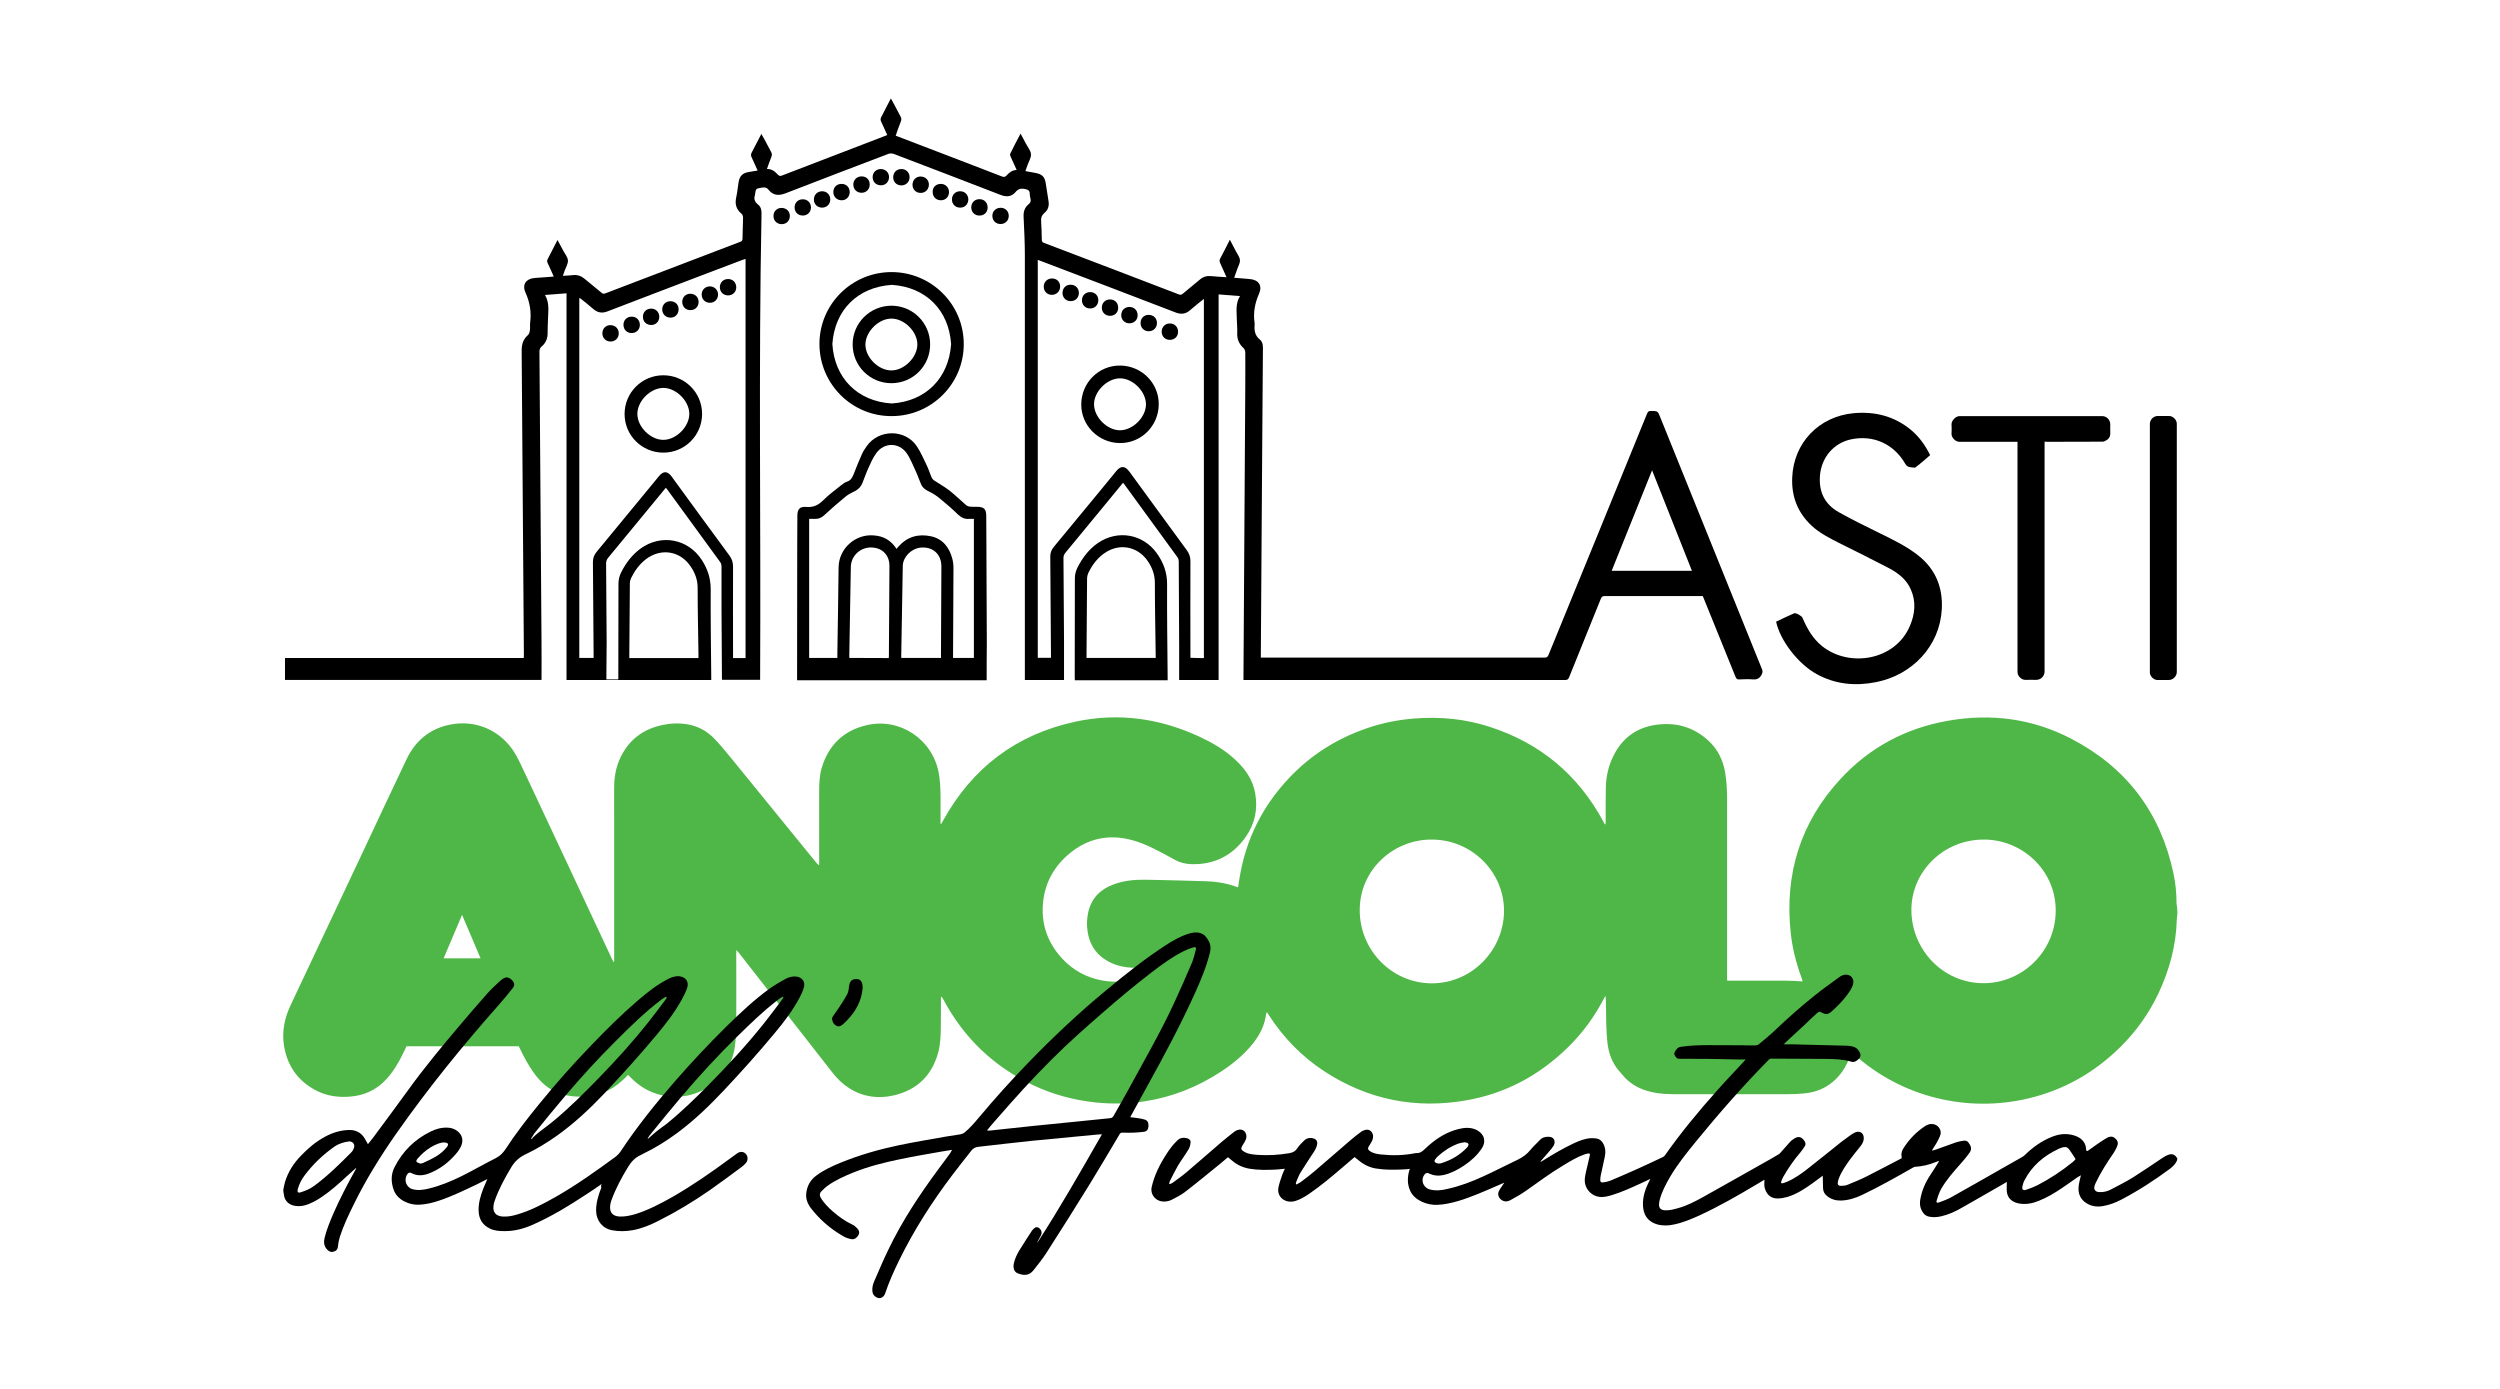
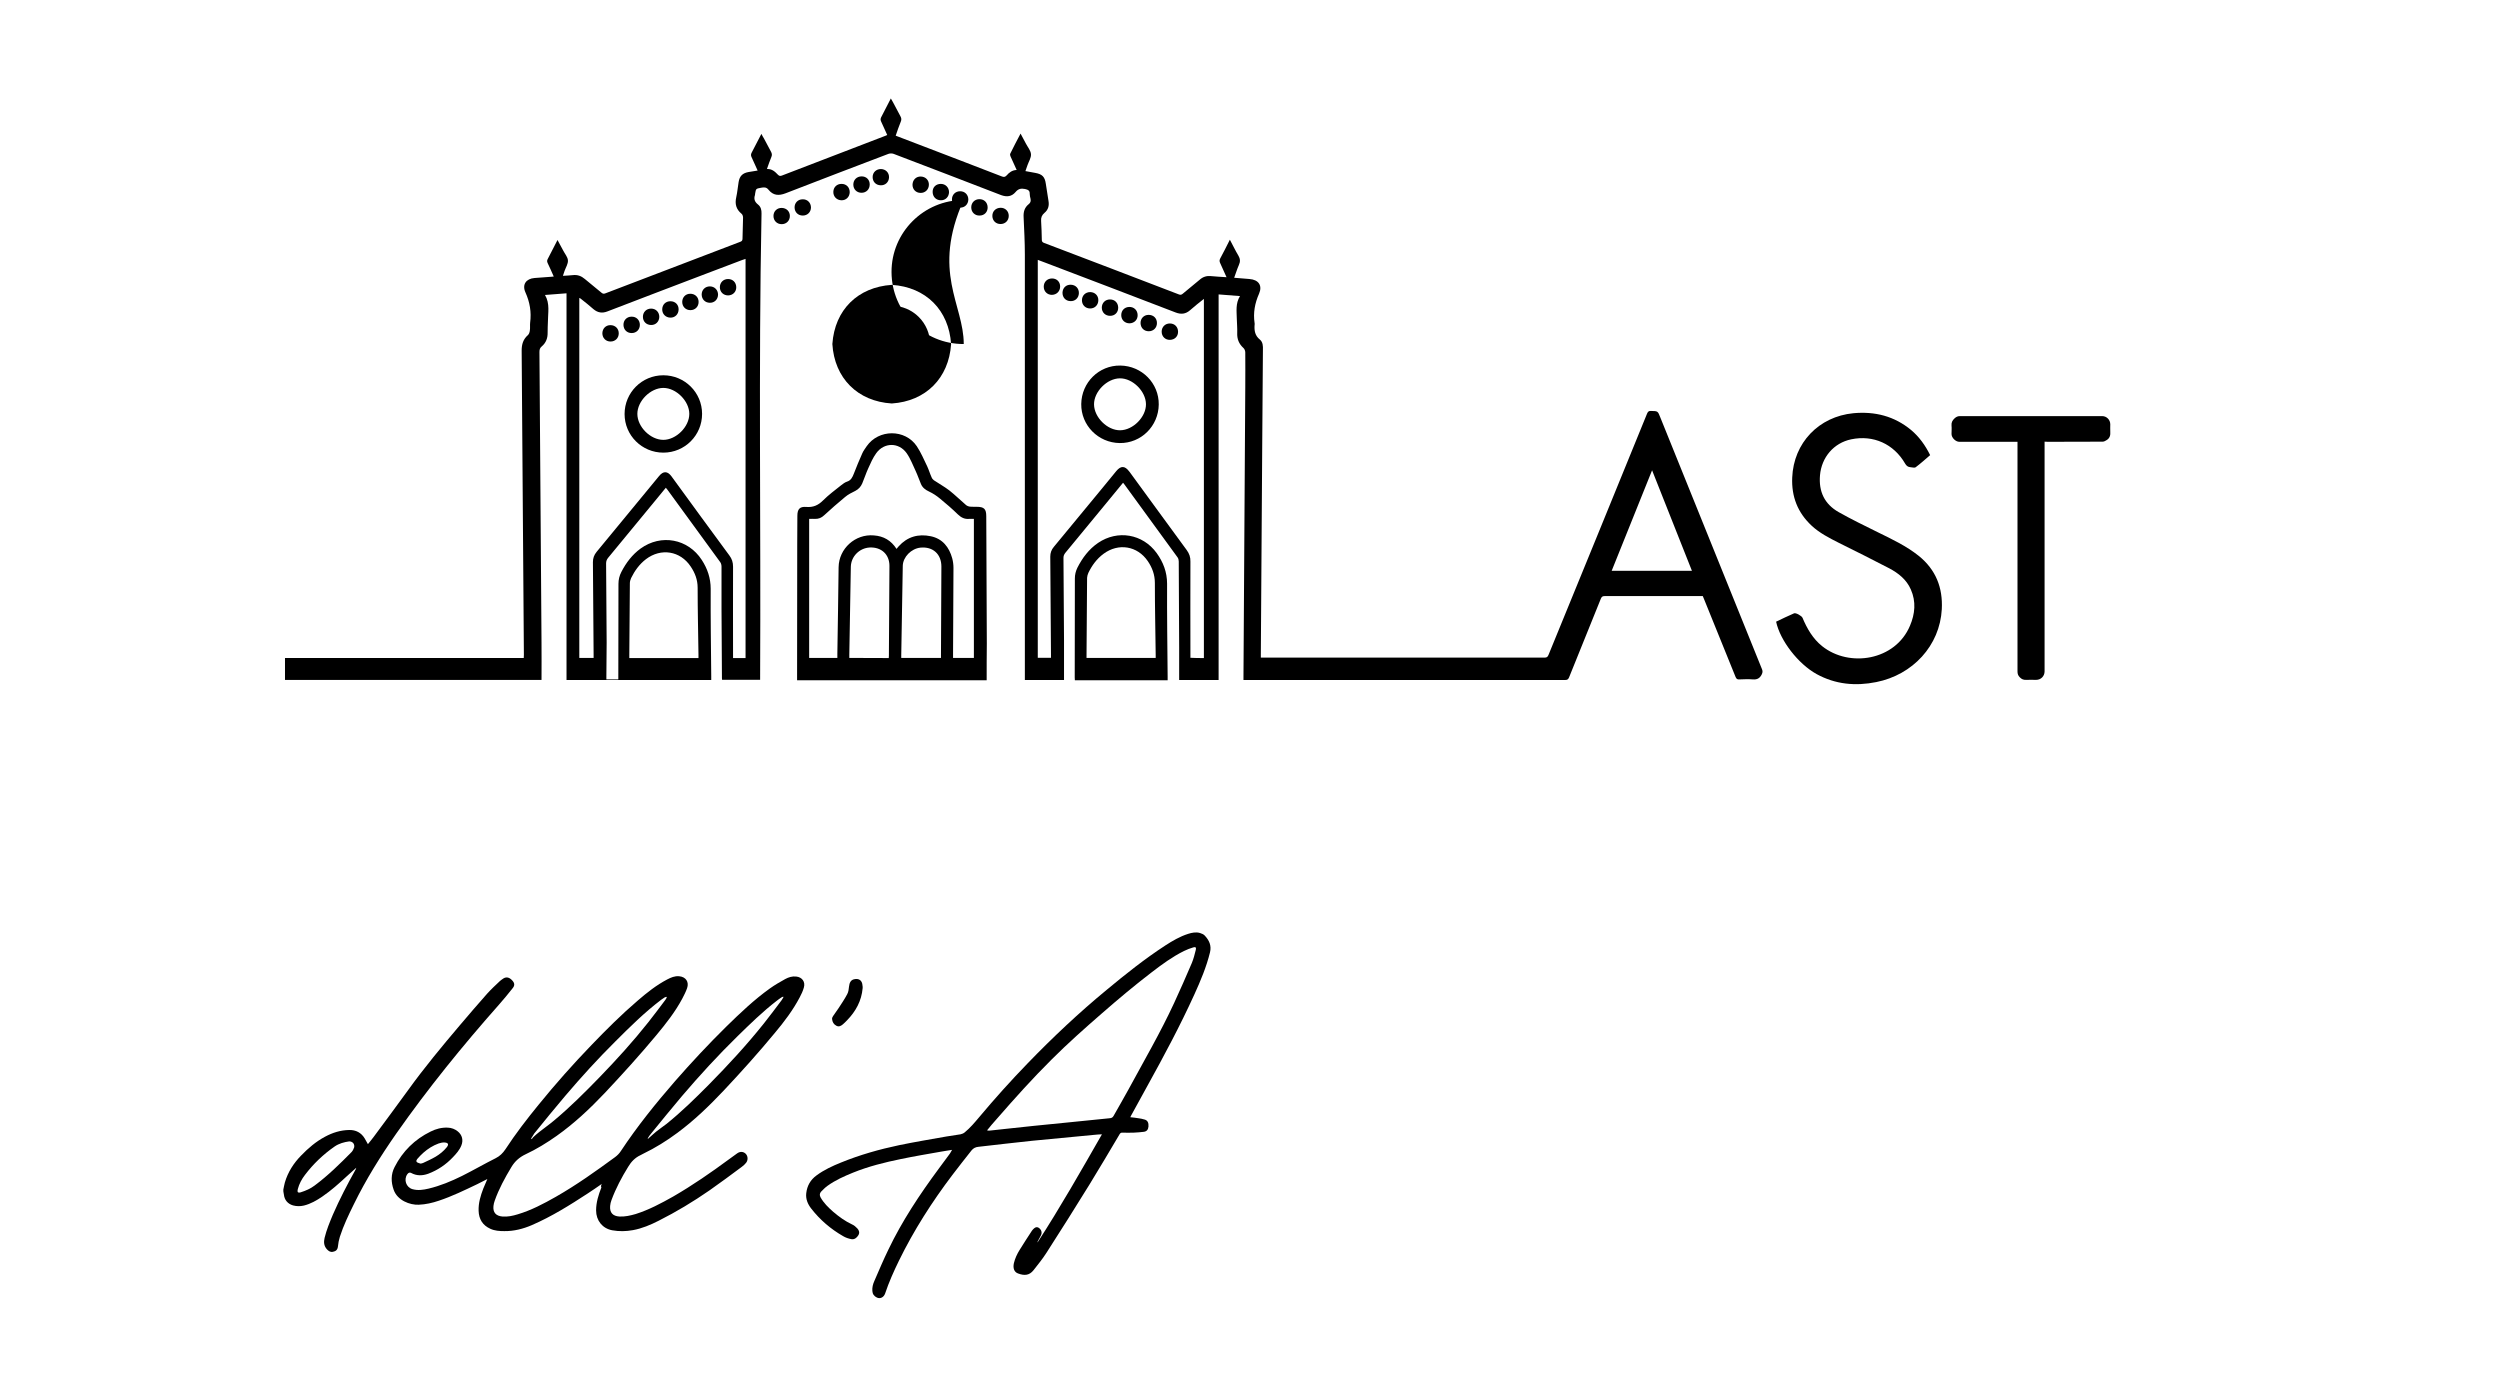
<svg xmlns="http://www.w3.org/2000/svg" version="1.1" id="Livello_1" x="0px" y="0px" viewBox="0 0 1800 1000" style="enable-background:new 0 0 1800 1000;" xml:space="preserve">
  <style type="text/css">
	.st0{fill:#4FB747;}
</style>
  <g>
-     <path class="st0" d="M1567.7,657.9c-0.1,1.4-0.4,2.8-0.4,4.2c-0.5,18.7-5.3,36.3-13.2,53.1c-6.8,14.4-15.9,27.2-27.2,38.4   c-18.6,18.5-40.7,31.1-66.2,37.2c-44.2,10.6-91.5-0.8-125.8-31.7c-0.5-0.5-1.1-0.9-1.9-1.6c-0.3,1-0.6,1.7-0.9,2.5   c-2.7,8.2-7.2,15.1-14.2,20.3c-5.8,4.3-12.3,6.4-19.4,7c-3.8,0.4-7.7,0.5-11.5,0.5c-27.6,0-55.2,0-82.8,0c-6.7,0-13.2-0.7-19.6-2.8   c-6.3-2.1-11.7-5.5-16-10.6c-0.8-1-1.7-2-2.5-2.9c-5.4-6-7.9-13.2-8.8-21.1c-0.9-8.8-0.9-17.5-1-26.3c0-2.3,0-4.6-0.3-7.1   c-0.3,0.5-0.7,1.1-1,1.6c-6.8,13.2-15.4,25-26,35.4c-20.5,20.1-44.7,33.2-73,38.2c-36.8,6.5-71.1-0.4-102.4-20.8   c-16.2-10.6-29.5-24.2-40-40.5c-0.4-0.6-0.8-1.2-1.2-1.8c-0.1-0.1-0.3-0.1-0.5-0.2c-0.3,1.7-0.6,3.4-1,5.1   c-1.6,6.9-5,12.7-9.4,18.1c-6.6,8-14.5,14.4-23.2,20c-16.5,10.7-34.5,17.8-53.9,20.8c-12,1.9-24,2.1-36.1,0.8   C772.8,792,758,788,744,781.4c-28.4-13.4-50-34-64.8-61.8c-0.4-0.7-0.8-1.5-1.7-2.1c0,0.6,0,1.2,0,1.8c0,6.8,0,13.6-0.1,20.4   c-0.1,6.2-0.3,12.5-2,18.5c-4.6,16.4-15.3,26.6-31.9,30.5c-11.3,2.6-22.3,1.1-32.2-5.3c-4.5-2.9-8.3-6.5-11.6-10.7   c-18.5-23.6-36.9-47.3-55.4-70.9c-4.1-5.3-8.3-10.6-12.4-15.9c-0.4-0.5-0.9-1-1.7-1.9c-0.1,1.3-0.1,2.1-0.1,2.9   c0,17.1,0.1,34.2,0,51.3c0,4.9-0.3,9.8-0.9,14.6c-1.7,14-9.3,24.3-21.4,31.2c-17.2,9.8-38.8,6.7-52.8-7.3c-0.9-0.9-1.8-1.8-2.8-2.8   c-1.3,1.4-2.5,2.7-3.8,3.8c-9.1,8.4-19.8,12.3-32.2,11.9c-5.8-0.2-11.4-1.2-16.7-3.7c-6.3-3.1-11.1-7.8-15.1-13.4   c-3.9-5.4-7-11.2-9.9-17.2c-0.3-0.6-0.6-1.3-1-2c-26.8,0-53.7,0-80.8,0c-0.7,1.4-1.4,3-2.2,4.6c-3.3,6.9-7.1,13.4-12.3,19.1   c-7.2,7.8-16.1,11.9-26.6,12.6c-7.9,0.6-15.5-0.4-22.7-3.8c-13.8-6.7-21.9-17.7-24.4-32.8c-1.7-10.3,0.4-20.1,4.8-29.4   c17.1-36.3,34.2-72.5,51.3-108.8c10.7-22.8,21.4-45.6,32.2-68.3c6.2-12.9,16.2-21.5,30.4-24.6c19-4.2,37.7,3.9,47.7,20.7   c3,5.1,5.4,10.7,8,16.1c20.6,43.8,41.1,87.7,61.6,131.5c0.4,0.8,0.8,1.6,1.3,2.6c0.6-1,0.4-1.8,0.4-2.6c0-33.6,0-67.2,0-100.7   c0-7.8-0.1-15.7,0-23.5c0.1-8.3,1.9-16.2,6-23.4c6.3-11.3,16.1-17.9,28.7-20.6c6.2-1.3,12.4-1.5,18.6-0.4c7.6,1.4,14,5.1,19.2,10.6   c4.1,4.3,7.9,9,11.7,13.6c20.5,25.1,40.9,50.2,61.3,75.3c0.5,0.7,1.1,1.3,2.1,1.9c0-0.8,0-1.7,0-2.5c0-16.8,0-33.6,0-50.4   c0-5.8,0.2-11.6,1.8-17.1c4.9-16.5,15.8-27.1,32.5-30.9c23.7-5.5,47,10,51.7,33.9c1.1,5.6,1.3,11.3,1.4,16.9c0,6,0,12,0,18   c0,0.8,0,1.5,0,2.3c0.1,0,0.3,0.1,0.4,0.1c0.5-0.8,0.9-1.6,1.4-2.4c21-38.1,52.7-62.1,95.3-71.3c31-6.7,60.9-2.4,89.5,10.9   c9.2,4.3,18,9.4,25.5,16.4c7.2,6.6,12.6,14.3,14.4,24c2.1,11.5-0.1,22.2-6.8,31.7c-9.4,13.4-22.5,20-38.9,19.6   c-4.4-0.1-8.5-1.1-12.4-3.3c-5.1-2.9-10.4-5.7-15.7-8.3c-8.6-4.2-17.6-7.3-27.3-7.7c-12.2-0.4-22.9,3.7-32.3,11.4   c-10.9,9-17.6,20.5-19.2,34.6c-1.8,15.7,2.9,29.6,13.6,41.2c7.8,8.4,17.4,13.7,28.7,15.8c11.4,2.1,22.3,0.6,32.5-5.1   c1.9-1.1,3.8-2.2,5.6-3.7c-0.8,0-1.5-0.1-2.3-0.1c-5-0.1-9.9,0-14.9-0.3c-6.5-0.4-12.8-2.1-18.4-5.7c-7.4-4.7-11.5-11.6-12.8-20.1   c-0.8-5-0.6-9.9,0.6-14.8c2.4-9.7,8.8-15.9,18-19.3c7.2-2.7,14.7-3.5,22.4-3.4c3.6,0,7.2,0.1,10.8,0.2c11.2,0.3,22.4,0.5,33.6,0.9   c5.7,0.2,11.3,0.9,16.8,2.4c2,0.5,3.9,1.3,6.1,2c0.3-2.2,0.7-4.3,1-6.4c4.5-27.8,16.4-51.9,35.8-72.4   c15.6-16.5,34.3-28.3,55.8-35.7c11.2-3.9,22.8-6.2,34.7-7.1c18.3-1.4,36.3,0.3,53.8,6c36.4,11.7,63.7,34.5,81.9,68.2   c0.3,0.6,0.6,1.1,0.9,1.7c0.1,0.1,0.2,0.2,0.6,0.5c0.1-0.7,0.2-1.3,0.2-1.8c0-8.3-0.1-16.6,0.1-24.9c0.2-7.6,1.7-14.9,5-21.8   c6.3-13.4,16.8-21.5,31.7-23.4c14-1.9,26.5,1.8,37,11.3c6.8,6.2,10.7,14.1,12.2,23.1c1.1,6.4,1.4,12.9,1.4,19.3   c0,42.4,0,84.8,0,127.1c0,1,0,2.1,0,3.4c1,0,2,0.1,2.9,0.1c13.2,0,26.4,0,39.6,0c3.9,0,7.8,0.3,11.9,0.5c-0.2-0.8-0.4-1.4-0.6-2.1   c-4-10.7-6.8-21.7-8-33c-4.5-42.2,7-79.5,36-110.8c21-22.7,47.1-36.5,77.5-41.8c30.9-5.4,60.7-1.5,88.5,13   c39.7,20.6,64.3,53.1,73.6,97c1.5,7,2.2,14.2,2.2,21.4c0,0.8,0.2,1.5,0.3,2.3C1567.7,654.3,1567.7,656.1,1567.7,657.9z M1031,604.5   c-27-0.3-52,21.1-52,50.8c0,28.9,23.1,52.6,51.8,52.7c29.2,0,52-24.1,52.1-52.2C1082.9,627.6,1059.5,604.5,1031,604.5z    M1428.1,604.5c-28.5,0-51.8,22.7-51.9,50.4c-0.1,28.6,22.6,53,51.9,53c28.6,0,52.1-23.5,52-52.4   C1480.1,625.7,1454.9,604.2,1428.1,604.5z M319.4,690c9.1,0,17.7,0,26.6,0c-4.4-10.5-8.8-20.7-13.3-31.3   C328.2,669.4,323.9,679.5,319.4,690z" />
-   </g>
+     </g>
  <g>
    <path d="M204,856.5c0.4-1.7,0.6-3.4,1.1-5.1c2.2-7.5,6.3-13.9,11.7-19.4c5.1-5.3,10.7-10.1,17.3-13.6c5.4-2.9,11.1-4.7,17.3-4.8   c4.8-0.1,8.7,1.9,11.2,6.1c0.8,1.3,1.5,2.6,2.3,4.1c1.4-1.8,2.9-3.5,4.2-5.3c8.3-11.2,16.6-22.4,24.8-33.7   c11.6-16.1,24.3-31.4,37.1-46.5c6.5-7.6,13-15.3,19.7-22.8c2.9-3.2,6.1-6.2,9.3-9.2c0.8-0.7,1.7-1.3,2.6-1.9   c2.1-1.2,4.2-0.7,6.2,1.5c1.7,1.8,2,3.5,0.4,5.5c-3.2,4-6.4,8-9.8,11.8c-26.3,29.7-51.3,60.5-74.1,93c-11.3,16.2-21.8,33-30.5,50.8   c-3.8,7.7-7.5,15.4-10.1,23.5c-0.7,2.3-1.2,4.7-1.4,7.1c-0.3,2.3-1.5,3.3-3.6,3.7c-1.9,0.4-3.2-0.6-4.4-1.9   c-2.1-2.4-2.3-5.1-1.6-8.1c1.4-5.8,3.7-11.3,6-16.8c4.8-11,10.3-21.6,16.1-32c0.3-0.5,0.6-1,0.7-1.7c-2.3,2-4.5,4.1-6.8,6.1   c-5.6,5.2-11.3,10.3-17.6,14.6c-4.1,2.8-8.4,5.3-13.3,6.5c-2.6,0.6-5.2,0.6-7.8-0.1c-3.8-1.1-6.2-3.9-6.6-7.9   c0-0.4-0.2-0.8-0.2-1.1C204,858.3,204,857.4,204,856.5z M251.4,821.8c-3.6,0.5-7.3,1.5-10.5,3.7c-8.2,5.7-15.3,12.5-21.3,20.4   c-2.4,3.1-4.2,6.5-5.2,10.3c-0.2,0.7-0.3,1.8,0.1,2.2c0.4,0.4,1.5,0.3,2.2,0c3.5-1.1,6.9-2.6,9.8-4.8c9.7-7.2,18.3-15.7,26.7-24.2   c0.8-0.9,1.4-2.1,1.8-3.3C255.5,823.7,253.9,821.8,251.4,821.8z" />
    <path d="M433.3,852.4c-3.5,2.4-6.7,4.7-10,6.8c-13,8.5-26.1,16.7-40.4,22.9c-6.3,2.7-12.9,4.4-19.8,4.3c-3.4,0-6.9-0.2-10.1-1.7   c-5.5-2.5-8.2-6.9-8.4-12.9c-0.2-5.6,1.4-10.9,3.4-16.1c0.9-2.2,1.9-4.4,2.9-6.8c-2.6,1.3-5,2.5-7.3,3.7c-9,4.3-18,8.7-27.6,11.9   c-4.7,1.6-9.5,2.7-14.5,2.9c-6.3,0.3-15.5-3.1-18.1-10.9c-1.9-5.4-2-11,0.7-16.2c5.8-11.4,14.5-20,26-25.6c3.8-1.9,7.9-3,12.3-2.8   c2.7,0.1,5.1,1,7.2,2.7c3.2,2.6,4.1,6.3,2.6,10.1c-1.3,3.3-3.7,6-6.1,8.5c-5,5.3-10.9,9.3-17.8,11.9c-4.2,1.5-8.3,1.6-12.3-0.6   c-1-0.5-1.9-0.2-2.7,0.9c-2.8,3.9-0.9,9.5,3.7,10.8c3.9,1.1,7.8,0.5,11.6-0.4c8.4-2,16.3-5.3,24-9.1c8.2-4.1,16.1-8.7,24.3-12.8   c3-1.5,5.1-3.6,7-6.4c7.3-11.2,15.5-21.8,23.9-32.1c12.1-14.9,24.8-29.2,38.1-43c10.7-11.1,21.6-22,33.3-32   c6.6-5.7,13.4-11.1,21.2-15.2c2.7-1.4,5.4-2.6,8.6-2.3c4.8,0.4,7.3,4.1,5.7,8.6c-0.9,2.6-2.2,5.1-3.5,7.6   c-5.1,9.5-11.7,17.9-18.6,26.2c-11.9,14.3-24.4,28.1-37.2,41.7c-10.7,11.3-22,21.9-34.7,30.9c-7.1,5-14.4,9.5-22.3,13.2   c-4.4,2.1-7.7,5-10.2,9.2c-4.7,7.8-9,15.7-12,24.2c-0.4,1.2-0.8,2.5-0.9,3.8c-0.5,4.7,1.8,7.2,6.5,7.6c3.8,0.3,7.4-0.5,11-1.6   c9.7-2.9,18.6-7.6,27.4-12.6c14.9-8.5,28.9-18.5,42.7-28.6c1.6-1.2,3-2.6,4.1-4.3c11.7-17.7,25-34.2,38.9-50.2   c11.9-13.6,24.2-26.8,37.1-39.5c9.9-9.7,20-19.3,31.3-27.4c3.5-2.5,7.3-4.7,11.1-6.8c2.4-1.3,5-2.1,7.8-1.8   c4.3,0.4,6.8,3.8,5.6,7.9c-0.7,2.5-1.8,4.9-3,7.1c-4.9,9.3-11.2,17.6-17.9,25.6c-11.9,14.4-24.3,28.2-37.1,41.8   c-10.3,10.9-21,21.2-33,30.1c-7.8,5.8-16,10.9-24.7,15.1c-0.6,0.3-1.3,0.7-1.9,1c-3.9,1.8-6.7,4.7-8.9,8.4   c-4.7,7.6-8.9,15.5-12,23.9c-0.5,1.4-0.9,2.8-1,4.3c-0.4,4.8,1.9,7.3,6.7,7.6c4,0.2,7.9-0.7,11.7-1.8c9.5-3,18.3-7.7,27-12.6   c14-8.1,27.3-17.3,40.3-26.9c1.9-1.4,3.9-2.8,5.8-4.2c2.1-1.5,4.5-1.3,6.1,0.3c1.7,1.7,1.8,4.6,0.3,6.5c-0.9,1.1-2,2.2-3.2,3   c-7.7,5.7-15.3,11.4-23.2,16.9c-11.7,8.1-23.8,15.4-36.5,21.8c-5.9,3-12,5.6-18.6,6.8c-5,0.9-9.9,1-14.9,0.1   c-7-1.3-11.6-7-11.6-14.3c0-5.8,1.7-11.2,3.8-16.5C432.5,854.2,432.8,853.4,433.3,852.4z M382.4,819.7c0.2,0.2,0.3,0.3,0.5,0.5   c0.3-0.4,0.5-0.9,0.8-1.2c1.5-1.4,3-2.8,4.6-4c3.5-2.8,7.3-5.4,10.7-8.3c11.5-9.6,22.1-20.2,32.5-30.9   c12.4-12.8,24.3-25.9,35.3-39.8c4.2-5.3,8.2-10.7,12.2-16c0.5-0.6,0.8-1.3,1.1-2c-0.1-0.1-0.2-0.2-0.3-0.3   c-0.4,0.1-0.8,0.2-1.2,0.4c-0.8,0.5-1.7,1.1-2.5,1.7c-12,9.1-22.7,19.7-33.3,30.3c-12.5,12.4-24.4,25.5-35.8,38.9   c-7.6,8.9-15,18.1-22.4,27.2C383.9,817.3,383.2,818.6,382.4,819.7z M466.3,819.7c0.1,0.1,0.2,0.2,0.3,0.2c0.3-0.2,0.5-0.5,0.8-0.7   c1.7-1.5,3.3-3,5-4.4c2.4-1.9,5-3.7,7.5-5.6c10.8-8.7,20.8-18.5,30.6-28.4c13.8-14,27.1-28.4,39.4-43.8c4.4-5.5,8.6-11.2,12.9-16.9   c0.5-0.7,0.9-1.5,1.3-2.2c-0.1-0.1-0.2-0.2-0.2-0.3c-0.4,0.2-0.9,0.2-1.2,0.5c-1.2,0.8-2.4,1.6-3.5,2.5   c-10.1,7.8-19.2,16.7-28.3,25.6c-14,13.7-27.2,28.1-39.9,43c-7.5,8.8-14.7,17.8-22,26.7C467.9,817.1,467.1,818.4,466.3,819.7z    M302.8,837.8c0.6-0.1,1.3-0.2,1.9-0.5c3-1.4,6.1-2.8,9-4.5c3-1.8,5.7-4,7.9-6.7c1.7-2.1,1.2-3.3-1.4-3.5c-1.4-0.1-3,0.2-4.4,0.7   c-4.1,1.5-7.7,3.8-10.9,6.6c-1.6,1.4-3.1,3-4.5,4.6c-1.1,1.4-0.7,2.4,1.1,2.9C301.9,837.6,302.3,837.7,302.8,837.8z" />
    <path d="M621.1,711.5c-0.8,9.1-4.9,16.6-11.2,23.1c-1,1-1.9,2-3,2.9c-1.3,1.1-2.8,2-4.6,1.1c-2-1-3-2.7-3.2-4.9   c-0.1-0.7,0.3-1.5,0.7-2.1c1.3-2,2.8-3.9,4.1-5.9c2.1-3.2,4.3-6.5,6.1-9.9c0.9-1.6,1.1-3.6,1.3-5.5c0.3-2.8,1.3-4.6,3.5-5.2   c3.6-0.9,6,0.8,6.2,4.5C621.2,710.3,621.1,710.9,621.1,711.5z" />
  </g>
  <g>
    <path d="M685.5,827.9c-2.9,0.5-5.4,0.8-8,1.3c-9.6,1.7-19.2,3.3-28.8,5.3c-11.7,2.4-23.4,5.3-34.5,9.8c-6.4,2.6-12.7,5.4-18.4,9.5   c-1.7,1.2-3.1,2.7-4.6,4.2c-1.1,1.2-1.2,2.6-0.4,4.1c2.3,4.1,5.6,7.3,9,10.3c4.2,3.6,8.6,6.8,13.7,9.2c1.4,0.6,2.7,1.7,3.8,2.9   c1.3,1.4,1.8,3.1,0.7,4.9c-1.1,1.8-2.8,3.2-5,2.8c-2.1-0.4-4.2-1.1-6-2.2c-8.9-5.1-16.6-11.7-22.9-19.8c-2.5-3.2-4.1-6.9-3.6-11.1   c0.6-5.3,3-9.6,7.4-12.8c5.4-4,11.5-6.8,17.7-9.3c13.5-5.5,27.6-9.5,41.9-12.5c11.2-2.3,22.5-4.2,33.8-6.2c3.4-0.6,6.9-1,10.3-1.6   c1-0.2,2.2-0.7,3-1.4c3.9-3.2,7.1-7,10.3-10.8c11.3-13.5,23-26.5,35.2-39.1c18-18.6,36.8-36.3,56.7-52.7   c13.6-11.3,27.4-22.3,42.3-32c5.1-3.3,10.4-6.4,16.3-8.3c2.8-0.9,5.8-1.5,8.7-0.6c1.2,0.4,2.5,0.9,3.3,1.8c3.2,3.4,5,7.2,3.8,12.1   c-2.6,10.6-6.8,20.5-11.3,30.4c-10.2,22.4-21.8,44.1-33.7,65.6c-4,7.2-7.9,14.3-11.8,21.5c-0.2,0.3-0.3,0.7-0.6,1.2   c2,0.2,3.8,0.4,5.6,0.7c1.6,0.2,3.2,0.5,4.8,1c2.1,0.6,2.9,2.4,2.7,5c-0.2,2.2-1.2,3.5-3.3,3.8c-2.4,0.3-4.8,0.5-7.2,0.6   c-2.8,0.1-5.6,0.1-8.4,0c-0.9,0-1.3,0.3-1.8,1c-7.2,12.1-14.4,24.4-21.8,36.4c-10.2,16.5-20.5,32.9-31,49.2   c-2.8,4.4-6.1,8.4-9.3,12.5c-2.9,3.6-6.3,4.1-11.1,2.3c-2.8-1-3.8-3.8-3-7.4c0.8-3.4,2.3-6.6,4.1-9.5c2.9-4.7,5.9-9.3,8.9-13.9   c0.5-0.7,1.1-1.3,1.7-1.8c1.2-1,2.5-1,3.7,0.1c1.7,1.5,2,3.5,0.9,5.4c-0.7,1.2-1.3,2.4-2,3.7c-0.2,0.3-0.3,0.7-0.3,1.1   c16.4-25.3,31.3-51.5,46.4-77.9c-2.1,0.1-3.9,0.2-5.6,0.4c-15,1.4-30,2.8-45,4.3c-12.8,1.3-25.5,2.9-38.3,4.3c-2.1,0.2-3.7,1-5,2.6   c-4.6,5.9-9.3,11.7-13.8,17.7c-14.7,19.4-27.8,39.9-38.5,61.8c-3.7,7.6-7.2,15.4-9.9,23.5c-1,2.9-3.7,4.1-6,2.9   c-1.9-0.9-3.1-2.5-3.2-4.7c-0.2-2.5,0.4-4.9,1.4-7.1c3.3-7.6,6.5-15.2,10.1-22.6c9.9-20.7,22.6-39.8,36.2-58.2   c2.7-3.7,5.5-7.4,8.2-11.1C684.6,829.4,684.9,828.8,685.5,827.9z M710.8,813.7c0.1,0.1,0.1,0.2,0.2,0.3c0.6,0,1.2,0.1,1.9,0   c3.7-0.4,7.3-0.8,11-1.2c6.9-0.7,13.7-1.5,20.6-2.2c8.7-0.9,17.3-1.7,26-2.6c9.6-1,19.2-1.9,28.7-2.9c1.2-0.1,2-0.6,2.6-1.7   c3.5-6.3,7.2-12.5,10.6-18.8c11.2-20.7,23.1-41.1,33-62.5c4.4-9.5,8.6-19.1,12.7-28.7c1.3-3.1,2.1-6.4,2.9-9.6   c0.4-1.6-0.2-2.2-1.8-1.7c-2.3,0.7-4.5,1.5-6.7,2.6c-8.3,4.1-15.8,9.6-23.1,15.2c-12.3,9.4-24.2,19.4-35.9,29.6   c-12.4,10.8-24.7,21.7-36.3,33.3c-13.8,13.7-26.8,28.2-39.6,42.9C715.2,808.3,713,811,710.8,813.7z" />
  </g>
  <g>
-     <path d="M1567.5,835.4c-1,2.5-2.9,4.4-5.1,6.1c-11.1,8.2-22.6,15.7-35,22.2c-4.2,2.2-8.6,3.9-13.4,4.7c-4.1,0.7-8,0.2-11.6-2   c-4.7-2.9-6.3-7.2-5.8-12.2c0.2-2.2,0.9-4.4,1.3-6.6c0.1-0.3,0.2-0.7,0.4-1.4c-1.1,0.6-1.8,1-2.5,1.4c-3.7,2.6-7.4,5.3-11.2,7.8   c-5.3,3.6-10.8,6.9-16.9,9.3c-4.5,1.8-9.1,2.7-14.1,1.8c-5.2-1-8.3-4-8.7-8.8c-0.2-2.2,0-4.4,0-6.7c-0.7,0.4-1.5,0.9-2.4,1.4   c-10.1,5.8-20.1,11.6-30.2,17.3c-4.5,2.6-9.3,4.8-14.5,6c-2.9,0.7-5.9,0.9-8.9,0.3c-1.7-0.4-3.1-1.2-4.1-2.6   c-2.3-3-2.8-6.3-2.2-9.8c1.1-6.4,3.6-12.2,7.3-17.7c2-3,3.9-6.1,5.8-9.1c0.1-0.2,0.2-0.5,0.4-1c-1.1,0.4-1.9,0.7-2.7,1   c-4.6,1.9-9.5,3-14.5,3.3c-0.6,0-1.1,0.3-1.6,0.6c-12.1,6.9-24.1,13.7-36.7,19.7c-4.7,2.2-9.6,3.8-15,4c-3.6,0.1-6.9-0.8-9.8-3   c-2-1.5-3.1-3.3-3.2-5.7c-0.1-2.6-0.2-5.1-0.2-7.7c0-0.4,0-0.8,0-1.5c-2.7,2-5.1,3.8-7.6,5.6c-5.6,4-11.4,7.8-18.2,9.8   c-2.2,0.6-4.6,1-6.9,1c-5.7,0-8.3-4.1-9.2-8c-0.4-1.7-0.1-3.6-0.1-5.5c-2,1.2-3.8,2.3-5.7,3.4c-13.4,8-27,15.8-41.3,22.4   c-5.8,2.6-11.7,5.1-18,6.4c-4,0.9-8,1.1-12.1,0c-5.9-1.7-9.2-5.5-10.1-11.1c-1-6.3,0.6-12.3,3.3-18.1c0.5-1.1,1.1-2.2,1.6-3.3   c0,0,0-0.1-0.1-0.2c-2.3,1.1-4.5,2.2-6.8,3.2c-6.7,3.1-13.5,6.2-20.7,8.4c-3,0.9-6.1,1.7-9.3,1.2c-4.9-0.7-9.1-4.8-10-9.7   c-0.5-2.7,0.1-5.3,0.6-7.8c0.9-4.1,1.9-8.3,2.9-12.4c0.2-0.9-0.2-1.4-1.2-1.3c-1,0.2-2,0.4-3,0.8c-5.3,1.9-10,4.8-14.8,7.7   c-9.4,5.6-18,12-26.9,18.3c-3.6,2.5-7.4,4.7-11.3,6.8c-2.1,1.2-4.4,1.3-6.5-0.2c-2.2-1.6-2.9-4.2-1.7-6.5c0.5-1,1.1-2,1.8-2.9   c0.6-0.9,1.2-1.8,2-3c-2,0.9-3.6,1.6-5.3,2.3c-9.2,4-18.4,8.1-28.1,11c-4.9,1.4-9.9,2.5-15,2.7c-6.8,0.3-16.2-3-19.4-10.2   c-2.1-4.7-2-9.5-0.7-14.3c0.1-0.4,0.3-0.8,0.5-1.4c-1.8,0.2-3.4,0.4-5,0.4c-6.5,0.3-13.1,0.4-19.6-0.7c-4.6-0.8-8.7-2.8-12.2-5.8   c-0.9-0.8-1.9-1.6-3-2.4c-3,2.5-5.9,5-8.8,7.5c-7.7,6.6-15.5,13.2-24,19c-2.9,2-6,3.8-9.5,5c-7.4,2.4-14-2.7-12.5-9.8   c0.6-3,1.7-5.9,2.7-8.9c0.5-1.5,1.2-2.9,1.9-4.4c-2.3,0.2-4.4,0.5-6.6,0.6c-6.2,0.3-12.5,0.4-18.7-0.6c-4.7-0.8-9-2.7-12.5-5.7   c-1-0.9-2.1-1.7-3.2-2.6c-1.9,1.6-3.8,3.2-5.7,4.8c-8.4,6.8-16.7,13.7-25.3,20.3c-2.9,2.2-6.3,3.9-9.6,5.6c-1.5,0.7-3.3,1.2-5,1.2   c-6,0.3-10.5-4.8-9.3-10.4c1.9-8.5,5.8-16.3,10.6-23.7c2.3-3.6,4.8-7,8-10c2-1.9,4.3-2.1,6.8-1.5c1.8,0.5,2.8,1.5,2.6,3.3   c-0.2,1.6-0.6,3.4-1.5,4.8c-2.4,4-5.2,7.7-7.6,11.7c-2.1,3.6-3.9,7.4-5.8,11.1c-0.3,0.6-0.4,1.3-0.5,1.9c0.1,0.1,0.2,0.2,0.3,0.3   c0.7-0.3,1.6-0.6,2.2-1c3.4-2.5,6.8-4.9,10-7.6c8.6-7.3,17-14.7,25.5-22c2.8-2.4,5.8-4.7,8.7-7c2.3-1.8,4.9-2.2,6.7-1.1   c1.9,1.2,2.8,4,1.8,6.5c-0.5,1.3-1.3,2.6-2.1,3.8c-1.8,2.9-1.6,3.7,1.6,5.4c2.8,1.5,5.9,1.6,8.9,1.9c7.6,0.5,15.2,0.1,22.8-1.2   c2.7-0.5,4.4-1.3,5.8-3.5c1.4-2.1,3.3-4,5.2-5.8c1.8-1.8,4.8-2.1,7.2-1.1c1.5,0.7,2.2,2,2,3.7c-0.4,2.8-1.9,5.1-3.5,7.4   c-2.8,4.4-5.8,8.7-8.5,13.2c-1.3,2.1-2.1,4.5-3.1,6.7c-0.2,0.5-0.2,1-0.3,1.6c0.1,0.1,0.2,0.2,0.4,0.3c1-0.6,2.2-1,3.1-1.7   c3.3-2.5,6.7-5,9.8-7.7c8.6-7.3,17-14.7,25.5-22c2.7-2.3,5.4-4.5,8.3-6.6c1-0.7,2.3-1.2,3.5-1.4c2.5-0.4,4.7,1.5,5,4.3   c0.2,2-0.6,3.7-1.6,5.3c-0.6,0.9-1.2,1.9-1.7,2.8c-0.6,1.1-0.3,2,0.8,2.8c2.4,1.8,5.3,2.3,8.2,2.6c8.4,0.9,16.8,0.7,25.1-1   c0.1,0,0.2-0.1,0.3,0c3,0.2,4.7-1.5,6.6-3.3c6-5.7,12.7-10.5,21-13.2c3.9-1.2,7.8-2.1,12-1.4c4.6,0.8,8.5,3.9,9.2,7.6   c0.5,2.5-0.2,4.8-1.6,6.9c-3.3,5-7.7,9-12.8,12.4c-4.5,3-9.2,5.5-14.7,6.8c-3.6,0.8-7.1,0.5-10.5-1.1c-1.4-0.7-2.4-0.4-3.3,0.8   c-3,4.1-0.9,9.6,4.3,10.8c4.1,1,8.3,0.5,12.3-0.5c9-2,17.5-5.2,25.7-9c8.4-3.8,16.5-8.1,24.8-12c3.8-1.8,6.8-4.1,9.3-7.2   c2-2.5,4.5-4.6,6.7-7c1.9-2,4.2-2.5,6.9-2.3c3,0.2,4.1,2.6,3.6,4.9c-0.3,1.3-1.3,2.5-2.1,3.6c-2,2.5-4.2,4.9-6.3,7.3   c-0.5,0.6-1,1.3-1.6,1.9c0.1,0.1,0.1,0.2,0.2,0.3c0.4-0.2,0.8-0.5,1.2-0.7c7.4-4.6,14.9-9.1,22.9-12.8c3.7-1.7,7.5-3.2,11.7-3.5   c1.4-0.1,2.9,0,4.3,0.2c2.1,0.3,3.4,1.5,4.5,3.1c2,3.3,2.2,6.7,1.4,10.3c-1,4.5-1.9,8.9-2.9,13.4c-0.2,1-0.3,2-0.3,3   c-0.1,1.4,0.5,2,2,1.8c1.8-0.2,3.6-0.6,5.2-1.2c6.4-2.7,12.8-5.5,19.1-8.3c6.3-2.8,12.5-5.8,18.7-8.7c0.6-0.3,1.2-0.7,1.5-1.2   c11.6-16.5,24.6-32.2,38.1-47.3c6.3-7.1,12.9-13.9,19.3-20.9c0.3-0.3,0.5-0.6,0.8-0.9c-1.8,0-3.5,0-5.2,0   c-6.9-0.1-13.8-0.3-20.7-0.4c-7.4-0.1-14.7,0-22.1-0.1c-0.5,0-1.2-0.2-1.6-0.5c-1.3-1.3-2.4-2.9-1.4-4.5c0.9-1.6,2-3.3,4.3-3.6   c6.6-1,13.3-1.2,20-1.2c8.4,0,16.7,0,25.1,0.1c2.8,0,5.6,0.2,8.4,0.1c0.9,0,2-0.3,2.6-0.8c3.9-3.2,7.8-6.4,11.4-9.8   c9.2-8.8,18.8-17.3,28.8-25.3c5.7-4.6,11.8-8.9,17.8-13.3c1.1-0.8,2.6-1.6,4.1-1.7c4.2-0.4,6.9,2.8,5.8,6.9c-0.4,1.4-1,2.7-1.8,4   c-3,5-7,9.3-11.2,13.3c-0.8,0.8-1.7,1.6-2.6,2.4c-2.4,2-4,2.2-6.8,0.7c-1.9-0.9-2-1-3.6,0.4c-2.8,2.5-5.5,5.1-8.2,7.7   c-5,4.7-10.1,9.4-15.1,14c-0.1,0.1-0.2,0.2-0.3,0.7c1.9,0,3.7,0,5.6,0c13,0.3,26,0.7,39,1c1.3,0,2.6,0.2,3.9,0.4   c2.7,0.4,4.6,1.9,5.8,4.2c0.9,1.6,1,3.2-0.4,4.7c-1.5,1.6-3.3,2.9-5.6,2.2c-6-1.8-12.2-1.9-18.4-2c-13.1-0.1-26.2-0.1-39.3-0.2   c-0.5,0-1.2,0.3-1.5,0.6c-18.5,18.8-35.8,38.5-52.3,58.7c-6.7,8.2-13.4,16.5-18.8,25.6c-3.2,5.5-6.2,11.1-7.7,17.2   c-0.2,1-0.4,2.1-0.4,3.1c0,2.5,1.5,3.9,4.2,4c3.4,0.2,6.5-0.7,9.7-1.6c6.2-1.7,11.7-4.6,17.2-7.6c16.2-9,32.3-18.2,48.5-27.3   c2.3-1.3,4.5-2.6,6.7-3.9c0.4-0.2,0.7-0.6,1-0.9c2.3-2.6,4.6-5.3,7-7.9c0.7-0.8,1.5-1.4,2.4-2c3.3-2.4,5.8-2,8,1.3   c0.8,1.2,1.1,2.5,0.3,3.7c-1,1.5-2,3.1-3.2,4.5c-4.8,5.5-8.8,11.5-12.4,17.7c-0.6,1-1,2.2-1.4,3.3c-0.4,1,0.1,1.5,1.2,1.2   c1-0.3,2-0.6,2.9-1c6-2.6,11.2-6.4,16.2-10.4c7.8-6.1,15.5-12.4,23.3-18.6c2.2-1.7,4.5-3.3,6.8-5c0.8-0.5,1.6-1,2.4-1.4   c3.4-1.6,6.3-0.1,6.6,3.4c0.2,2.8-1.2,5-2.9,7.1c-2.2,2.7-4.4,5.4-6.5,8.2c-3.4,4.6-6.7,9.3-8.7,14.7c-0.3,0.8-0.5,1.7-0.6,2.6   c-0.2,1.4,0.5,2.3,2,2.3c1.7,0,3.5-0.1,4.9-0.7c4.9-2,9.8-4,14.5-6.4c8-4,15.9-8.3,23.9-12.4c0.6-0.3,0.8-0.6,0.7-1.2   c-0.5-2.2,0-4.3,1.2-6.2c4-6.4,9.2-11.9,15.8-16.2c1.1-0.7,2.6-1.3,3.9-1.4c4.4-0.5,8.2,3.6,7,7.7c-0.6,2-1.7,3.9-2.7,5.8   c-0.8,1.5-1.8,2.8-2.7,4.3c-0.2,0.3-0.3,0.7-0.7,1.4c1.2-0.3,2-0.5,2.8-0.8c4.8-1.7,9.7-3.5,14.5-5.2c1.7-0.6,3.6-0.9,5.4-1.2   c1.4-0.2,2.7,0.1,3.5,1.2c1.9,2.5,2.8,4.7,0.9,7.4c-2.1,3-4.5,5.8-6.9,8.5c-4.9,5.5-9.8,11.1-13.5,17.5c-1.5,2.6-2.4,5.5-3.3,8.4   c-0.5,1.5,0.2,2,1.8,1.4c3-1.1,6-2.2,8.7-3.7c12.2-6.8,24.4-13.8,36.5-20.7c4.9-2.8,9.9-5.6,14.8-8.4c0.6-0.4,1.2-0.8,1.7-1.3   c5.6-5.5,12-10.1,19.5-13.1c4.8-1.9,9.7-2.6,14.8-1.3c4.4,1.1,8,3.3,9.4,7.7c0.3,0.9,0.3,1.9,0.4,2.8c0.1,1.1,0.5,1.3,1.5,0.7   c2.1-1.5,4.2-3,6.3-4.5c2.3-1.6,4.7-3.2,7.1-4.6c1.7-1,3.6-1.4,5.5-0.1c1.9,1.4,2.9,3.2,2.2,5.4c-0.7,2-1.7,3.9-2.9,5.7   c-4.8,6.9-9.2,13.9-12.8,21.4c-0.4,0.8-0.7,1.7-0.9,2.5c-0.6,2.4,0.8,4,3.4,4.1c2.9,0.2,5.8-0.5,8.3-1.8c5.4-2.8,10.9-5.6,16.1-8.8   c7-4.4,13.8-9.1,20.7-13.7c1.4-0.9,2.9-1.9,4.6-2.5c2.8-1.1,4.9-0.2,6.3,2.2c0.1,0.2,0.3,0.4,0.4,0.6   C1567.5,834.3,1567.5,834.8,1567.5,835.4z M1494.4,834.5c-1-1.6-1.9-2.9-2.7-4.2c-3.1-4.7-3.6-5.5-9.4-3.2c0,0-0.1,0-0.1,0.1   c-10.8,5-19.2,12.3-24.5,22.5c-0.8,1.5-1.3,3.1-1.6,4.7c-0.4,2.1,0.7,3,2.8,2.2c2.7-0.9,5.4-1.9,7.8-3.1c9.3-4.8,17.9-10.5,25.9-17   C1493.5,835.8,1494,835,1494.4,834.5z M1054.1,822.5L1054.1,822.5c-1.3,0.2-2.6,0.4-3.8,0.8c-5.7,2-10.7,5.3-15,9.2   c-0.8,0.7-1.5,1.6-2.1,2.5c-0.7,1.1-0.4,1.7,0.8,2.3c1.3,0.6,2.7,0.6,4,0.1c7.1-2.2,13.2-5.9,18.2-11.1c0.6-0.6,1.3-1.8,1.1-2.5   c-0.3-1.1-1.8-1.2-2.9-1.4C1054.4,822.4,1054.3,822.5,1054.1,822.5z" />
-   </g>
+     </g>
  <g>
    <path d="M398.7,199.1c-1.5-3.4-2.9-6.6-4.4-9.7c-0.5-1.1-0.5-1.9,0.1-3c2.3-4.4,4.6-8.8,7-13.6c1.5,2.8,2.8,5.2,4.1,7.6   c1.2,2.4,3.3,4.7,3.4,7.1c0.2,2.4-1.5,5-2.4,7.5c-0.4,1.1-0.8,2.2-1.2,3.6c2.5-0.2,4.8-0.2,7.1-0.5c3.4-0.4,6.1,0.6,8.7,2.8   c3.9,3.3,7.9,6.5,11.9,9.8c0.9,0.8,1.7,1,2.9,0.5c32.4-12.4,64.7-24.7,97.1-37.1c1-0.4,1.5-0.8,1.6-2c0.1-5.1,0.3-10.3,0.4-15.4   c0-1-0.4-2.3-1.1-2.8c-3.9-3.2-4.9-7.1-3.8-11.9c0.8-3.6,1.1-7.3,1.7-10.9c0.7-4.3,2.8-6.4,7-7.2c2.1-0.4,4.3-0.7,6.7-1.1   c-1.5-3.4-2.9-6.5-4.4-9.7c-0.5-1.1-0.5-1.9,0-3c2.3-4.4,4.6-8.8,7.1-13.7c0.7,1.4,1.3,2.4,1.9,3.4c1.7,3.1,3.3,6.3,5,9.4   c0.7,1.3,0.9,2.4,0.3,3.8c-1.2,2.8-2.1,5.6-3.2,8.7c3.6-0.2,5.8,1.9,7.9,4.1c0.9,0.9,1.6,1.1,2.9,0.6c24.9-9.6,49.8-19.1,74.7-28.7   c0.3-0.1,0.6-0.3,1.1-0.5c-1.5-3.3-2.9-6.5-4.4-9.7c-0.5-1.1-0.5-1.9,0-3c2.3-4.4,4.6-8.8,7-13.6c0.6,1.1,1.1,2,1.6,2.8   c1.8,3.3,3.5,6.7,5.3,10c0.7,1.3,0.9,2.4,0.3,3.8c-1.4,3.3-2.5,6.8-3.7,10.2c5.5,2.1,10.8,4.2,16.2,6.2c20,7.7,40.1,15.3,60.1,23.1   c1.5,0.6,2.4,0.6,3.6-0.7c1.8-2.1,4-3.8,7.2-3.9c-1.5-3.4-3-6.5-4.4-9.7c-0.3-0.6-0.5-1.5-0.2-2.1c2.3-4.7,4.7-9.3,7.4-14.4   c1.4,2.7,2.6,5,3.9,7.3c1.3,2.5,3.4,4.9,3.6,7.5c0.2,2.6-1.6,5.3-2.5,7.9c-0.5,1.3-1,2.7-1.5,4.3c2.4,0.4,4.8,0.9,7.1,1.3   c5,0.9,6.9,2.8,7.6,7.9c0.6,4.1,1.2,8.1,1.9,12.2c0.6,3.4-0.1,6.4-2.9,8.7c-1.9,1.6-2.6,3.4-2.4,5.9c0.3,4.5,0.4,9,0.5,13.5   c0,1.2,0.5,1.8,1.6,2.2c32.4,12.3,64.8,24.7,97.1,37.1c1.2,0.5,2,0.2,2.9-0.6c4-3.4,8.2-6.7,12.2-10.1c2.3-2,4.9-2.8,7.9-2.5   c3.7,0.4,7.3,0.5,11.3,0.8c-1.6-3.5-3.1-6.9-4.6-10.2c-0.5-1.1-0.6-2,0-3.2c2.4-4.4,4.6-8.8,7-13.6c2.2,4.1,4,7.9,6.1,11.4   c1.4,2.3,1.5,4.4,0.4,6.8c-1.3,2.9-2.2,6-3.4,9.2c3.8,0.3,7.4,0.6,11,0.9c6.6,0.5,9.5,4.7,6.9,10.6c-3,6.8-4.3,13.7-3.2,21.1   c0.1,0.5,0.1,1,0,1.4c-0.3,4.1,0.3,7.7,3.8,10.5c2.2,1.8,2.3,4.7,2.2,7.4c-0.2,22.9-0.4,45.8-0.5,68.7c-0.4,50.2-0.7,100.4-1,150.5   c0,0.7,0,1.4,0,2.4c0.8,0,1.5,0,2.3,0c67.3,0,134.6,0,202,0c1.6,0,2.2-0.5,2.8-1.9c23.7-57.9,47.4-115.8,71-173.8   c0.6-1.4,1.2-2,2.8-1.9c4.9,0.1,4.9,0,6.7,4.6c24.4,60.5,48.8,121,73.3,181.5c0.6,1.5,0.3,2.5-0.4,3.9c-1.4,2.6-3.3,3.5-6.2,3.3   c-3.3-0.3-6.6-0.1-9.8,0c-1.5,0.1-2.1-0.4-2.7-1.8c-7.5-18.6-15.1-37.2-22.6-55.8c-0.3-0.8-0.6-1.5-1-2.4c-0.7,0-1.4,0-2,0   c-22.9,0-45.7,0-68.6,0c-1.5,0-2.2,0.4-2.8,1.9c-7.6,18.9-15.3,37.8-22.9,56.7c-0.6,1.4-1.3,1.8-2.7,1.8c-76.6,0-153.1,0-229.7,0   c-0.5,0-1.1,0-2,0c0-0.9,0-1.8,0-2.6c0.4-69.5,0.8-138.9,1.3-208.4c0-8.3,0.1-16.5,0-24.8c0-1.1-0.5-2.5-1.3-3.2   c-3.3-3-4.7-6.5-4.5-10.9c0.1-3.4-0.2-6.8-0.3-10.2c-0.1-5.4-1-11,2.3-16.3c-5.4-0.4-10.3-0.8-15.4-1.2c0,92.6,0,185,0,277.6   c-9.5,0-18.8,0-28.4,0c0-0.8,0-1.7,0-2.6c0-6.9,0-13.8,0-20.7c-0.1-20.7-0.2-41.4-0.3-62.1c0-1-0.3-2.1-0.8-2.8   c-12.8-17.6-25.6-35.1-38.4-52.7c-0.2-0.3-0.5-0.6-0.9-1.1c-3.9,4.7-7.7,9.3-11.5,14c-10,12.1-20,24.3-30,36.4   c-1,1.2-1.5,2.5-1.4,4.1c0.2,19.6,0.3,39.2,0.4,58.9c0,9.5,0,19,0,28.6c-9.5,0-18.7,0-28.2,0c0-0.8,0-1.7,0-2.5   c0-101.3,0-202.5,0-303.8c0-9-0.5-18-0.9-27c-0.2-3.8,0.7-6.9,3.7-9.3c1.3-1,1.6-2.2,1.3-3.8c-0.3-1.2-0.6-2.4-0.6-3.6   c0.1-2.5-1.3-3-3.4-3.5c-2.9-0.6-4.9-0.1-6.8,2.2c-2.8,3.3-6.3,3.7-10.4,2.2c-25.8-10-51.5-19.8-77.4-29.7c-1.1-0.4-2.6-0.4-3.7,0   c-24.7,9.4-49.4,18.8-74.1,28.4c-5,1.9-8.9,1.6-12.3-2.6c-1.5-1.9-3.2-1.8-5.3-1.4c-3.7,0.7-3.7,0.6-4.3,4.2c-0.1,0.3,0,0.7-0.1,1   c-1,2.9-0.2,5,2.2,6.9c2,1.6,2.6,3.9,2.5,6.5c-2.2,111.3-0.4,222.6-1,333.9c0,0.5,0,1.1,0,1.8c-9.1,0-18.2,0-27.4,0   c0-0.4-0.1-0.9-0.1-1.3c-0.1-16.5-0.2-33.1-0.3-49.6c0-10.2,0-20.4,0-30.6c0-1.1-0.3-2.4-0.9-3.2c-12.7-17.5-25.4-34.9-38.2-52.4   c-0.3-0.4-0.6-0.7-1-1.2c-2,2.4-4,4.8-5.9,7.2c-11.9,14.4-23.7,28.8-35.6,43.2c-1,1.2-1.5,2.5-1.5,4.1c0.2,19,0.3,38,0.4,57   c0,8.1-0.1,16.1-0.2,24.2c0,0.7,0,1.5,0,2.3c2.9,0,5.6,0,8.6,0c0-0.8,0-1.6,0-2.4c0-22.1,0.1-44.3,0.1-66.4c0-3.1,0.7-5.9,2.1-8.6   c3.4-6.6,7.8-12.4,13.8-16.8c14.8-10.7,34.2-7.1,44.1,8.2c4.1,6.3,6.4,13.1,6.4,20.8c-0.1,21,0.2,42,0.4,63c0,0.8,0,1.6,0,2.6   c-34.7,0-69.4,0-104.2,0c0-92.7,0-185.5,0-278.4c-5.2,0.4-10.1,0.8-15.5,1.2c3.7,6.3,2.1,12.9,2.1,19.3c0,2.5-0.3,5.1-0.2,7.6   c0.1,4.1-1.1,7.5-4.3,10.2c-1.3,1.1-1.6,2.3-1.6,4c0.5,69.8,1,139.6,1.5,209.4c0.1,8.9,0,17.7,0,26.7c-61.7,0-123.2,0-184.7,0   c0-5.2,0-10.4,0-15.8c57.2,0,114.5,0,171.9,0c0-0.9,0.1-1.6,0.1-2.3c-0.5-73-1-146-1.6-219.1c0-4.5,1.1-8.1,4.5-11.1   c0.8-0.7,1.3-2.2,1.4-3.4c0.3-1.8,0-3.7,0.2-5.5c1-7.7-0.2-14.8-3.4-21.9c-2.5-5.6,0.5-9.8,6.5-10.3c4-0.3,8-0.6,12.1-0.9   C397,199.3,397.7,199.2,398.7,199.1z M536.8,473.8c0-95.8,0-191.5,0-287.4c-0.9,0.3-1.7,0.6-2.4,0.8c-8.7,3.3-17.4,6.6-26.1,9.9   c-23.6,9-47.3,18-70.9,27.1c-3.8,1.5-7,1-10.1-1.6c-2.9-2.6-6-5-9-7.4c-0.3-0.3-0.7-0.5-1.2-0.7c0,86.5,0,172.8,0,259.2   c3.4,0,6.7,0,10.3,0c0-1,0-1.8,0-2.7c-0.1-22.1-0.3-44.2-0.5-66.2c0-2.9,0.8-5.2,2.7-7.5c11.7-14.2,23.4-28.4,35.1-42.6   c3.3-4,6.5-7.9,9.8-11.9c3.1-3.8,6.1-3.7,9,0.2c0.2,0.2,0.3,0.4,0.5,0.7c13.7,18.8,27.4,37.6,41.2,56.3c1.8,2.4,2.6,4.9,2.6,8   c-0.1,21.1,0,42.3,0,63.4c0,0.8,0,1.6,0,2.4C530.9,473.8,533.8,473.8,536.8,473.8z M866.8,473.8c0-86.2,0-172.3,0-258.6   c-3.5,2.8-6.9,5.4-10,8.2c-3.1,2.7-6.4,3.1-10.3,1.6c-31.2-12-62.4-23.9-93.7-35.8c-1.8-0.7-3.7-1.4-5.6-2.1   c0,95.6,0,191.1,0,286.5c3.2,0,6.2,0,9.5,0c0-0.9,0-1.7,0-2.5c-0.2-23.4-0.3-46.9-0.5-70.3c0-2.7,0.8-5,2.6-7.1   c11.8-14.3,23.6-28.6,35.4-42.9c3.2-3.9,6.3-7.7,9.5-11.6c3.3-4,6.2-3.9,9.3,0.2c0.1,0.2,0.2,0.3,0.4,0.5   c13.7,18.7,27.3,37.5,41,56.1c1.9,2.6,2.8,5.2,2.7,8.3c-0.1,22.2,0,44.4,0,66.7c0,0.9,0,1.7,0,2.6   C860.4,473.8,863.5,473.8,866.8,473.8z M502.9,473.8c0-0.9,0-1.6,0-2.4c-0.2-16.1-0.6-32.1-0.6-48.2c0-5.8-1.9-10.7-5-15.3   c-7.5-11.3-21.4-13.5-32.2-5.3c-4.7,3.6-8.1,8.3-10.7,13.6c-0.5,1.1-0.9,2.5-0.9,3.7c-0.2,17.2-0.3,34.4-0.4,51.7   c0,0.7,0,1.4,0,2.2C469.8,473.8,486.2,473.8,502.9,473.8z M1189.5,338.6c-9.8,24.4-19.5,48.4-29.1,72.4c19.4,0,38.4,0,57.8,0   C1208.6,386.9,1199.2,363,1189.5,338.6z" />
    <path d="M710.4,489.8c-45.7,0-91,0-136.5,0c0-0.8,0-1.5,0-2.2c0-31.9,0-63.8,0.1-95.7c0-6.8,0-13.7,0.1-20.5c0-4.8,1.7-6.8,6.4-6.4   c5,0.4,8.6-1.2,12.1-4.7c4-4,8.6-7.4,13-10.9c1.3-1,2.7-2.1,4.2-2.6c2.9-0.9,3.9-3.1,4.9-5.6c1.9-5,4-9.9,6.1-14.7   c0.8-1.9,2.1-3.5,3.2-5.2c8.6-12.4,27.7-12.5,36.1,0c3,4.5,5.1,9.6,7.5,14.5c1.2,2.6,2,5.4,3.2,8c0.3,0.8,1,1.5,1.6,2   c3.7,2.5,7.6,4.6,11.1,7.3c4.2,3.3,8,7.1,12,10.5c0.8,0.7,2,1.1,3,1.2c1.5,0.2,3.1,0,4.7,0.1c5.3,0,6.9,1.5,6.9,6.8   c0,7.4,0,14.8,0.1,22.1c0.1,23.2,0.2,46.5,0.3,69.7C710.4,472.2,710.4,480.9,710.4,489.8z M645.5,395.2c0.6-0.7,1.1-1.3,1.5-1.8   c6.3-7,14.2-9.2,23.2-7.3c8.5,1.8,13.2,7.9,15.4,15.9c0.6,2.2,0.9,4.6,0.9,6.9c-0.1,20.8-0.2,41.6-0.3,62.3c0,0.9,0,1.7,0,2.5   c5.3,0,10.2,0,15,0c0-33.4,0-66.6,0-100.1c-1.3,0-2.4-0.1-3.4,0c-3.2,0.3-5.7-0.9-8.1-3.2c-4.1-4-8.5-7.8-12.9-11.4   c-2.4-2-5.1-3.8-7.9-5.1c-2.6-1.2-4.7-2.8-5.8-5.4c-1.3-3-2.3-6.1-3.7-9.1c-2.1-4.4-3.8-9.1-6.6-13.1c-5.6-7.9-16.2-7.9-21.9,0   c-2.4,3.3-4.1,7.2-5.8,11c-1.6,3.5-2.8,7.3-4.3,10.8c-1,2.3-2.6,4.1-4.9,5.3c-2.6,1.3-5.3,2.6-7.5,4.5c-5.1,4.2-10.1,8.6-15,13.1   c-1.9,1.8-4,2.7-6.6,2.6c-1.3-0.1-2.7,0-4.2,0c0,33.6,0,66.9,0,100.1c6.8,0,13.4,0,20.3,0c0-1.1,0-2,0-3   c0.3-20.8,0.7-41.6,0.9-62.3c0.2-13.4,12-24.1,25.4-22.9C636.2,386,641.6,389.1,645.5,395.2z M677.5,473.7c0-0.8,0-1.6,0-2.3   c0.1-21.2,0.2-42.3,0.3-63.5c0-9-6.2-14.5-15.1-13.6c-6.6,0.7-12.5,6.7-12.7,13c-0.4,21.5-0.7,43-1.1,64.5c0,0.6,0,1.3,0,1.9   C658.7,473.7,668,473.7,677.5,473.7z M639.9,473.8c0-0.7,0.1-1.1,0.1-1.6c0.1-21.6,0.3-43.2,0.4-64.8c0-8.2-5.8-13.6-14.2-13.2   c-7.4,0.4-13.4,6.4-13.6,13.8c-0.4,21.1-0.7,42.2-1.1,63.3c0,0.8,0,1.6,0,2.4C621.2,473.8,630.5,473.8,639.9,473.8z" />
    <path d="M1389.7,327.7c-3.5,3-6.8,6-10.4,8.7c-0.8,0.6-2.4,0.1-3.7,0c-1.8-0.1-3-1-3.9-2.6c-8.2-14.2-22.9-20.8-38.8-17.5   c-12.6,2.6-21.4,13-22.5,25.9c-1,11.7,3.2,20.7,13.4,26.5c9.2,5.2,18.7,9.8,28.2,14.5c10.2,5,20.6,9.9,29.6,17.1   c12.2,9.9,17.3,22.8,16.5,38.3c-1.4,26.3-21,47.3-47.2,52.5c-14.9,3-29.4,1.7-43-5.8c-13.2-7.3-26.2-24.1-29.1-37.7   c4.2-2,8.5-4.1,12.9-6c1.3-0.6,5.5,1.8,6.1,3.2c3.3,7.8,7.4,15,14.1,20.4c19.6,15.7,52.8,10.4,63.3-14.7c3.6-8.5,4.5-17.3,0.6-26.1   c-3.1-7.1-8.9-11.7-15.5-15.2c-12-6.3-24.2-12.3-36.4-18.4c-6.9-3.5-13.8-7-19.5-12.3c-10.1-9.4-14.6-21-14-34.7   c1-24.9,19.1-43.9,44.1-46.3c15.5-1.4,29.4,2.1,41.5,12.1C1381.8,314.5,1386.2,320.6,1389.7,327.7z" />
    <path d="M1472.1,318c0,1.2,0,2.1,0,3c0,54.1,0,108.3,0,162.4c0,3.4-2.6,6.1-6.1,6.1c-2.4,0-4.8-0.1-7.2,0c-1.9,0.1-3.2-0.5-4.5-1.8   c-1.3-1.3-1.7-2.5-1.7-4.3c0-54.1,0-108.3,0-162.4c0-0.9,0-1.8,0-2.9c-0.9,0-1.7,0-2.5,0c-13.1,0-26.3,0-39.4,0   c-2.6,0-5.6-2.9-5.6-5.6c0-2.1,0.2-4.1,0-6.1c-0.2-2.2,0.6-3.7,2.2-5.2c1.2-1.1,2.3-1.6,3.9-1.6c34.1,0,68.3,0,102.4,0   c3.2,0,5.8,2.7,5.8,5.9c0,1.8-0.1,3.6,0,5.3c0.2,2.5-0.3,4.6-2.5,6c-0.9,0.6-2,1.2-3,1.2c-13.1,0.1-26.3,0.1-39.4,0.1   C1473.8,318,1473.1,318,1472.1,318z" />
-     <path d="M1547.9,394.5c0-29.7,0-59.5,0-89.2c0-3.1,2.6-5.8,5.7-5.8c2.7,0,5.5,0,8.2,0c2.7,0,5.5,2.8,5.5,5.6c0,35.9,0,71.8,0,107.7   c0,23.7,0,47.3,0,71c0,3-2.7,5.8-5.7,5.8c-2.8,0-5.6,0-8.4,0c-2.5,0-5.3-2.8-5.3-5.3C1547.9,454.2,1547.9,424.3,1547.9,394.5z" />
-     <path d="M693.9,247.7c0.1,28.6-23.2,51.9-51.9,51.9c-28.7,0.1-51.9-23.1-52-51.8c-0.1-28.6,23.2-51.9,51.9-51.9   C670.6,195.9,693.9,219.1,693.9,247.7z M684.8,247.8c-1.6-24.5-18.1-41.1-42.7-42.7c-24.4,1.6-41.1,17.9-42.8,42.6   c1.5,24.5,18.1,41.3,42.8,42.8C666.6,288.9,683.1,272.3,684.8,247.8z" />
+     <path d="M693.9,247.7c-28.7,0.1-51.9-23.1-52-51.8c-0.1-28.6,23.2-51.9,51.9-51.9   C670.6,195.9,693.9,219.1,693.9,247.7z M684.8,247.8c-1.6-24.5-18.1-41.1-42.7-42.7c-24.4,1.6-41.1,17.9-42.8,42.6   c1.5,24.5,18.1,41.3,42.8,42.8C666.6,288.9,683.1,272.3,684.8,247.8z" />
    <path d="M840.7,489.8c-22.3,0-44.5,0-66.8,0c0-0.7-0.1-1.3-0.1-2c0-23.8,0.1-47.6,0.1-71.3c0-2.7,0.6-5.2,1.8-7.7   c3.6-7.1,8.3-13.4,14.9-17.9c14.1-9.6,32.2-6.5,42.2,7.3c4.7,6.5,7.5,13.7,7.5,22.1c-0.1,22.3,0.2,44.6,0.4,66.9   C840.7,487.9,840.7,488.7,840.7,489.8z M782.3,473.7c16.8,0,33.2,0,49.8,0c0-0.7,0-1.3,0-1.9c-0.2-17.4-0.6-34.7-0.6-52.1   c0-5.9-1.9-11-5.1-15.7c-7.5-11-21.1-13.2-31.8-5.3c-4.9,3.6-8.4,8.4-11,13.8c-0.5,1.1-0.8,2.3-0.9,3.5   c-0.2,18.6-0.3,37.2-0.4,55.8C782.3,472.4,782.3,473,782.3,473.7z" />
    <path d="M677.4,132.4c3.4,0,5.9,2.6,5.9,6c-0.1,3.4-2.6,5.9-6,5.8c-3.4-0.1-5.7-2.5-5.8-5.9C671.4,134.8,673.9,132.4,677.4,132.4z" />
    <path d="M634.3,121.7c3.4,0.1,5.9,2.6,5.8,6c-0.1,3.4-2.7,5.9-6.1,5.7c-3.4-0.1-5.7-2.6-5.7-5.9   C628.3,124.1,630.9,121.7,634.3,121.7z" />
-     <path d="M649,121.7c3.4,0,5.9,2.5,5.9,5.9c0,3.4-2.6,5.9-6,5.9c-3.4-0.1-5.8-2.5-5.8-5.8C643.1,124.2,645.5,121.7,649,121.7z" />
    <path d="M620.3,138.8c-3.4,0-5.9-2.5-5.9-5.9c0-3.4,2.5-5.9,6-5.9c3.4,0,5.8,2.4,5.8,5.8C626.2,136.3,623.7,138.8,620.3,138.8z" />
    <path d="M663,127.1c3.4,0.1,5.9,2.6,5.8,6c-0.1,3.4-2.7,5.9-6.1,5.8c-3.4-0.1-5.7-2.6-5.7-5.9C657.1,129.5,659.6,127,663,127.1z" />
    <path d="M611.8,138.4c-0.1,3.4-2.6,5.9-6,5.8c-3.4-0.1-5.9-2.7-5.8-6.1c0.1-3.4,2.6-5.7,5.9-5.7   C609.4,132.4,611.8,134.9,611.8,138.4z" />
-     <path d="M597.8,143.6c0,3.4-2.5,5.9-6,5.9c-3.4-0.1-5.9-2.6-5.8-6c0.1-3.4,2.5-5.7,5.9-5.8C595.3,137.7,597.8,140.2,597.8,143.6z" />
    <path d="M691.3,137.7c3.4,0,5.9,2.5,5.9,6c-0.1,3.4-2.6,5.9-6,5.8c-3.4-0.1-5.8-2.5-5.8-5.9C685.4,140.2,687.9,137.7,691.3,137.7z" />
    <path d="M583.9,149.3c0,3.4-2.5,5.9-5.9,5.9c-3.4,0-5.8-2.4-5.9-5.7c-0.1-3.4,2.4-6,5.8-6C581.3,143.4,583.8,145.9,583.9,149.3z" />
    <path d="M705.3,155.2c-3.4,0.1-6-2.4-6-5.9c0-3.4,2.5-5.9,5.9-5.9c3.4,0,5.8,2.4,5.9,5.8C711.2,152.6,708.8,155.2,705.3,155.2z" />
    <path d="M562.8,161.4c-3.4,0-5.9-2.5-5.9-5.9c0-3.4,2.6-5.9,6-5.8c3.4,0.1,5.8,2.5,5.8,5.8C568.7,158.9,566.2,161.4,562.8,161.4z" />
    <path d="M720.3,149.6c3.4-0.1,6,2.4,6,5.8c0,3.4-2.5,5.9-5.9,5.9c-3.4,0-5.8-2.4-5.9-5.7C714.4,152.2,716.9,149.7,720.3,149.6z" />
    <path d="M477.6,270.2c15.4,0,27.9,12.4,27.9,27.8c0,15.4-12.4,27.9-27.9,27.9c-15.4,0-27.9-12.4-27.9-27.8   C449.7,282.7,462.1,270.2,477.6,270.2z M477.6,316.7c9.2,0,18.7-9.4,18.7-18.7c0-9.2-9.4-18.7-18.7-18.7c-9.2,0-18.7,9.4-18.7,18.7   C458.9,307.3,468.3,316.7,477.6,316.7z" />
    <path d="M468.8,222.2c3.4,0,5.9,2.5,5.9,6c-0.1,3.4-2.6,5.9-6,5.8c-3.4-0.1-5.8-2.5-5.8-5.9C462.9,224.7,465.4,222.2,468.8,222.2z" />
    <path d="M454.7,228c3.4-0.1,6,2.4,6,5.9c0,3.4-2.5,5.9-5.9,5.9c-3.4,0-5.8-2.4-5.9-5.8C448.8,230.6,451.3,228,454.7,228z" />
    <path d="M488.6,222.9c-0.1,3.4-2.6,5.9-6,5.8c-3.4-0.1-5.9-2.7-5.8-6.1c0.1-3.4,2.6-5.7,5.9-5.7   C486.2,216.9,488.7,219.4,488.6,222.9z" />
    <path d="M445.5,240c0,3.4-2.5,5.9-5.9,5.9c-3.4,0-5.9-2.5-5.9-6c0.1-3.4,2.5-5.8,5.8-5.8C443,234.1,445.5,236.6,445.5,240z" />
    <path d="M511.1,206.2c3.4,0,5.9,2.6,5.9,6c-0.1,3.4-2.6,5.9-6,5.8c-3.4-0.1-5.7-2.5-5.8-5.9C505.2,208.7,507.7,206.2,511.1,206.2z" />
    <path d="M524.3,212.7c-3.4,0-6-2.4-6-5.9c0-3.4,2.5-5.9,5.9-5.9c3.4,0,5.8,2.4,5.9,5.8C530.2,210.1,527.7,212.6,524.3,212.7z" />
    <path d="M503,217.4c0,3.4-2.5,5.9-5.9,5.9c-3.4,0-5.9-2.5-5.9-6c0.1-3.4,2.5-5.8,5.8-5.8C500.5,211.5,503,214,503,217.4z" />
    <path d="M778.5,290.9c0.2-15.5,12.7-27.9,28.1-27.7c15.5,0.2,27.9,12.7,27.7,28.1c-0.2,15.5-12.7,27.9-28.1,27.7   C790.7,318.8,778.3,306.2,778.5,290.9z M825.1,291c-0.1-9.3-9.6-18.7-18.8-18.6c-9.3,0.1-18.7,9.6-18.6,18.8   c0.1,9.3,9.6,18.7,18.8,18.6C815.8,309.7,825.2,300.2,825.1,291z" />
    <path d="M799.3,227.4c-3.4,0-6-2.4-6-5.9c0-3.4,2.5-5.9,5.9-5.9c3.4,0,5.8,2.4,5.9,5.8C805.2,224.9,802.7,227.4,799.3,227.4z" />
    <path d="M813.3,232.8c-3.4,0-6-2.4-6-5.9c0-3.4,2.4-5.8,5.7-5.9c3.4-0.1,6,2.3,6.1,5.8C819.2,230.2,816.7,232.7,813.3,232.8z" />
    <path d="M833,232.6c0,3.4-2.5,5.9-5.9,5.9c-3.4,0-5.8-2.4-5.9-5.8c-0.1-3.4,2.4-6,5.8-6C830.5,226.7,833,229.1,833,232.6z" />
    <path d="M842.4,244.7c-3.4,0.1-6-2.4-6-5.9c0-3.4,2.5-5.9,5.9-5.9c3.4,0,5.8,2.4,5.9,5.8C848.3,242.1,845.9,244.6,842.4,244.7z" />
    <path d="M757.4,212.3c-3.4,0-5.9-2.5-5.9-5.9c0-3.4,2.5-5.9,6-5.9c3.4,0,5.8,2.4,5.8,5.8C763.3,209.7,760.8,212.2,757.4,212.3z" />
    <path d="M776.8,211.1c-0.1,3.4-2.7,5.9-6.1,5.7c-3.5-0.1-5.8-2.7-5.7-6.2c0.2-3.4,2.6-5.7,6-5.6   C774.5,205.1,776.9,207.7,776.8,211.1z" />
    <path d="M784.9,222.1c-3.4,0-5.9-2.5-5.9-5.9c0-3.4,2.5-5.9,6-5.9c3.4,0.1,5.8,2.5,5.8,5.8C790.8,219.6,788.3,222.1,784.9,222.1z" />
    <path d="M641.8,220.1c15.4,0,27.9,12.4,27.9,27.9c0,15.4-12.4,27.9-27.9,27.9c-15.4,0-27.9-12.4-27.9-27.9   C613.9,232.6,626.3,220.2,641.8,220.1z M660.5,248.1c0.1-9.2-9.3-18.7-18.6-18.7c-9.2-0.1-18.7,9.3-18.8,18.6   c-0.1,9.2,9.3,18.7,18.6,18.7C650.9,266.8,660.4,257.4,660.5,248.1z" />
  </g>
</svg>